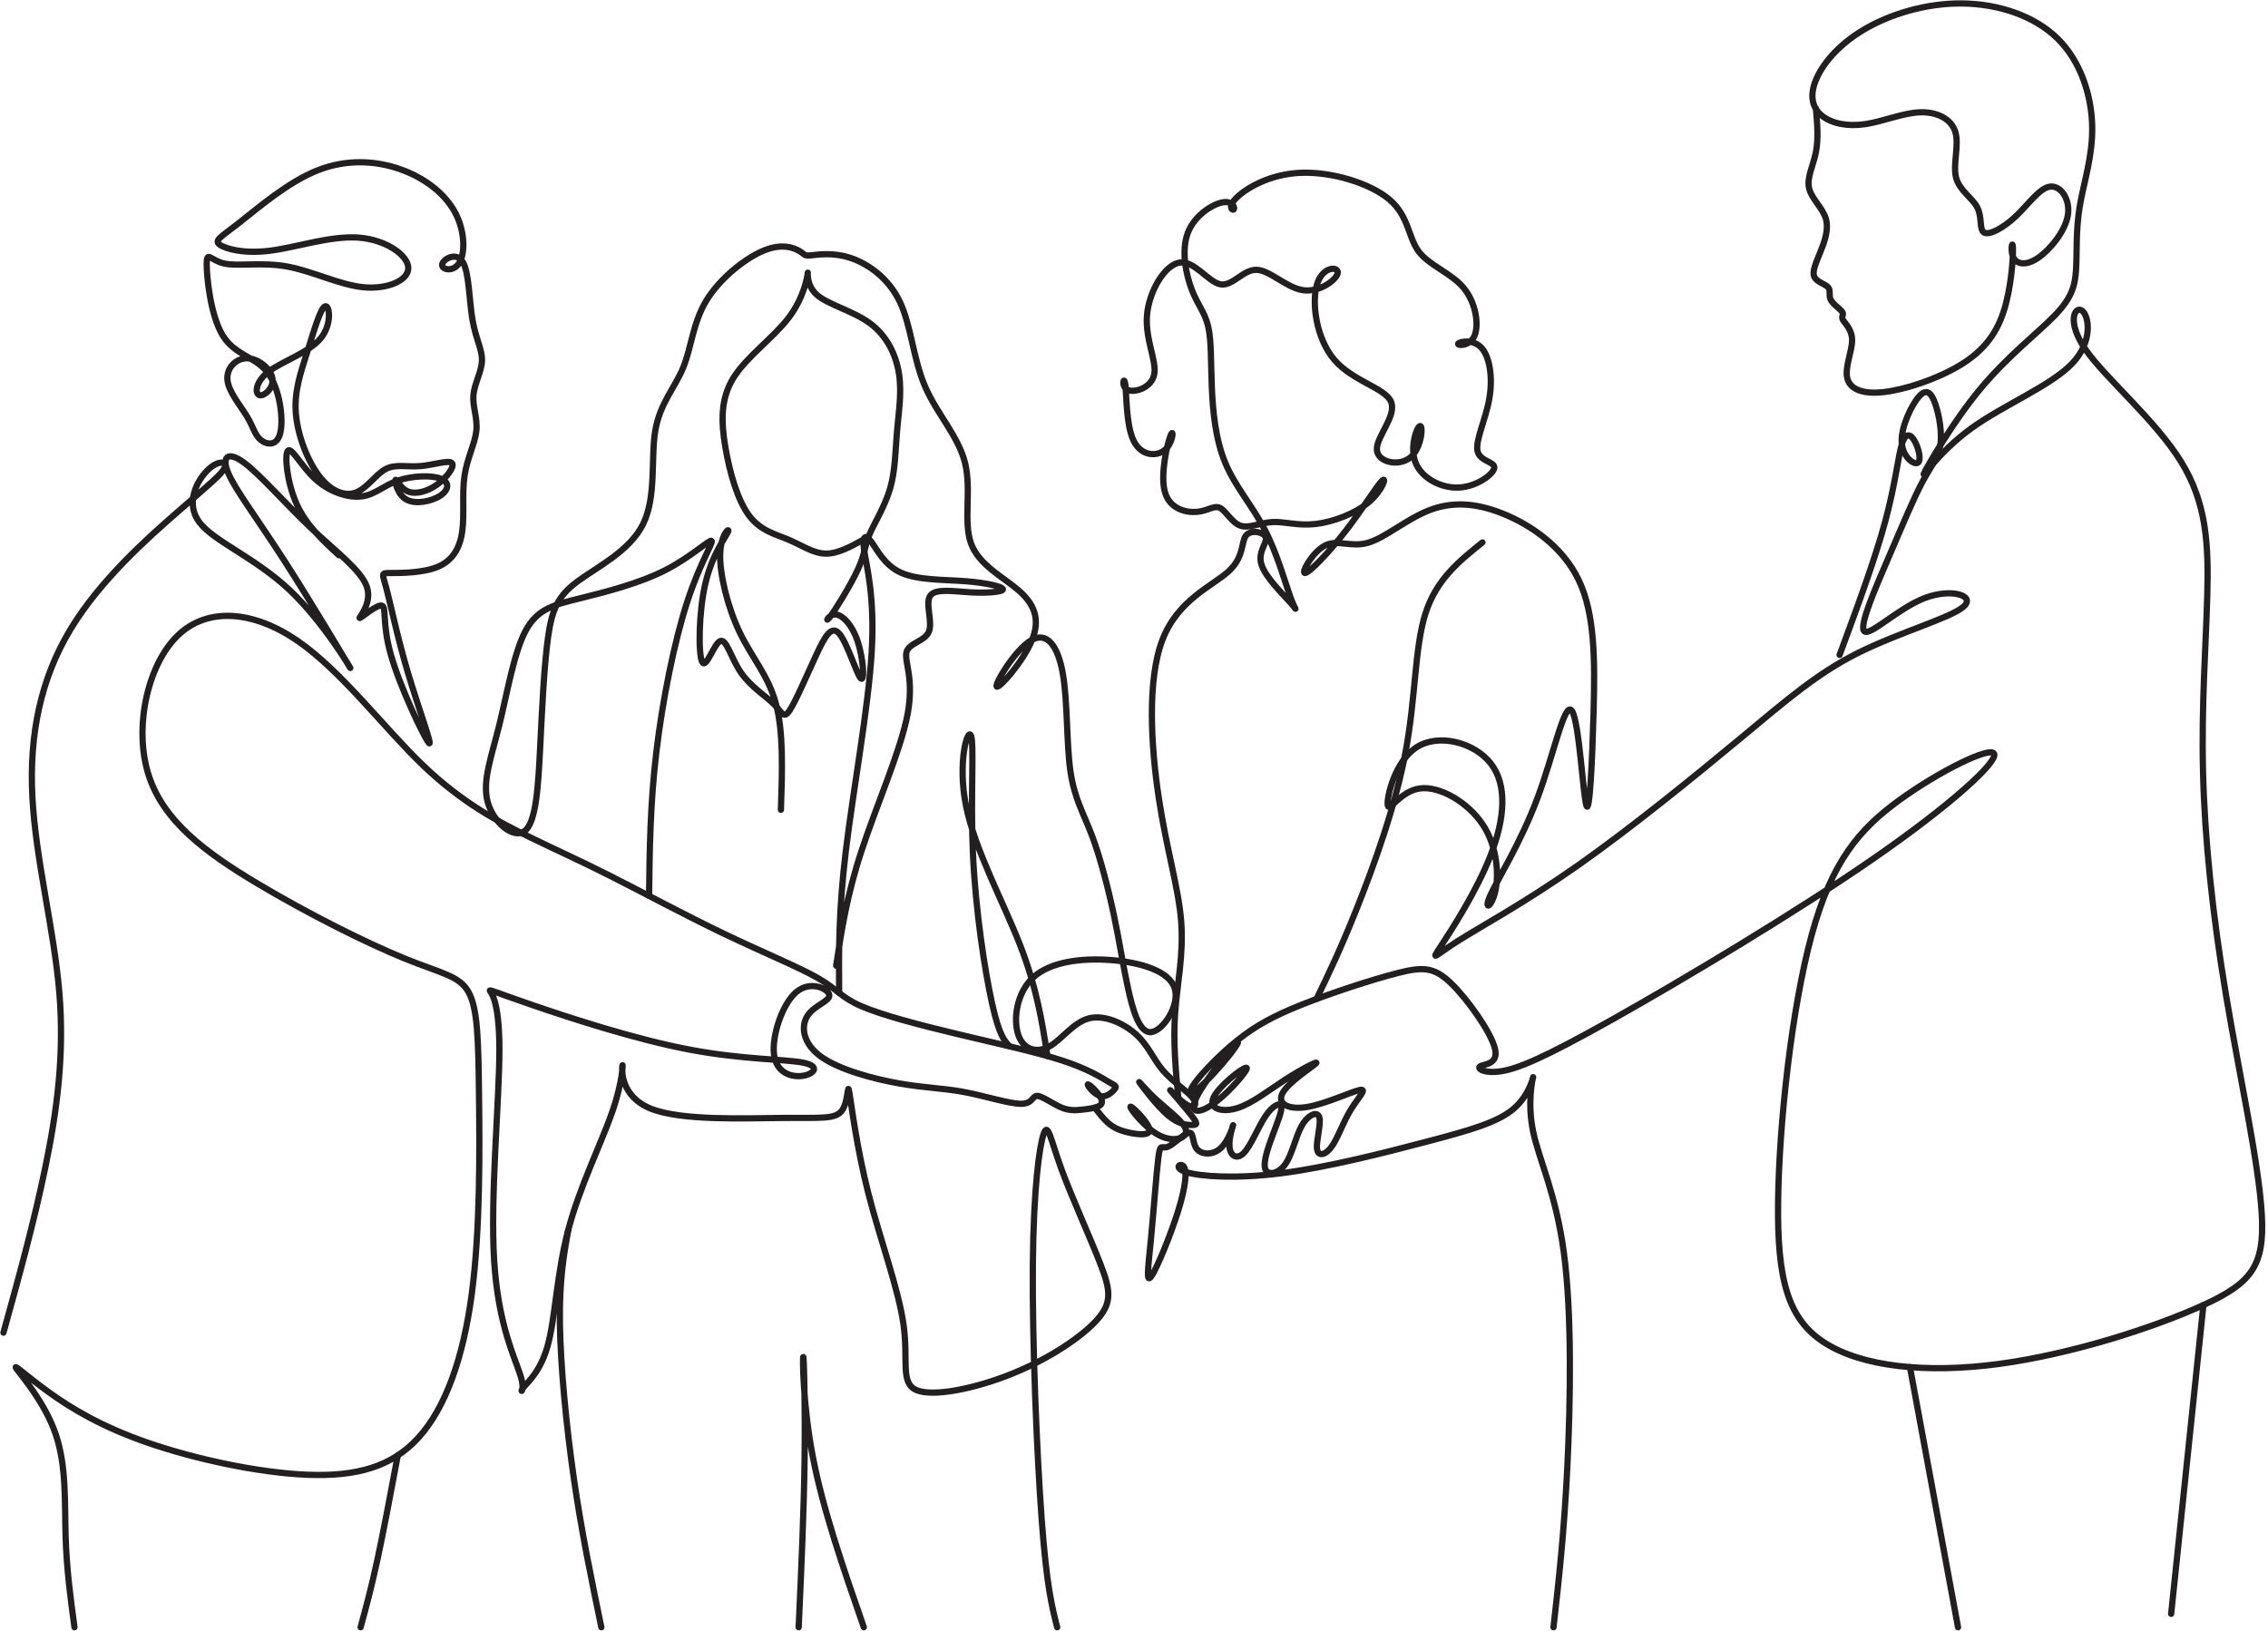
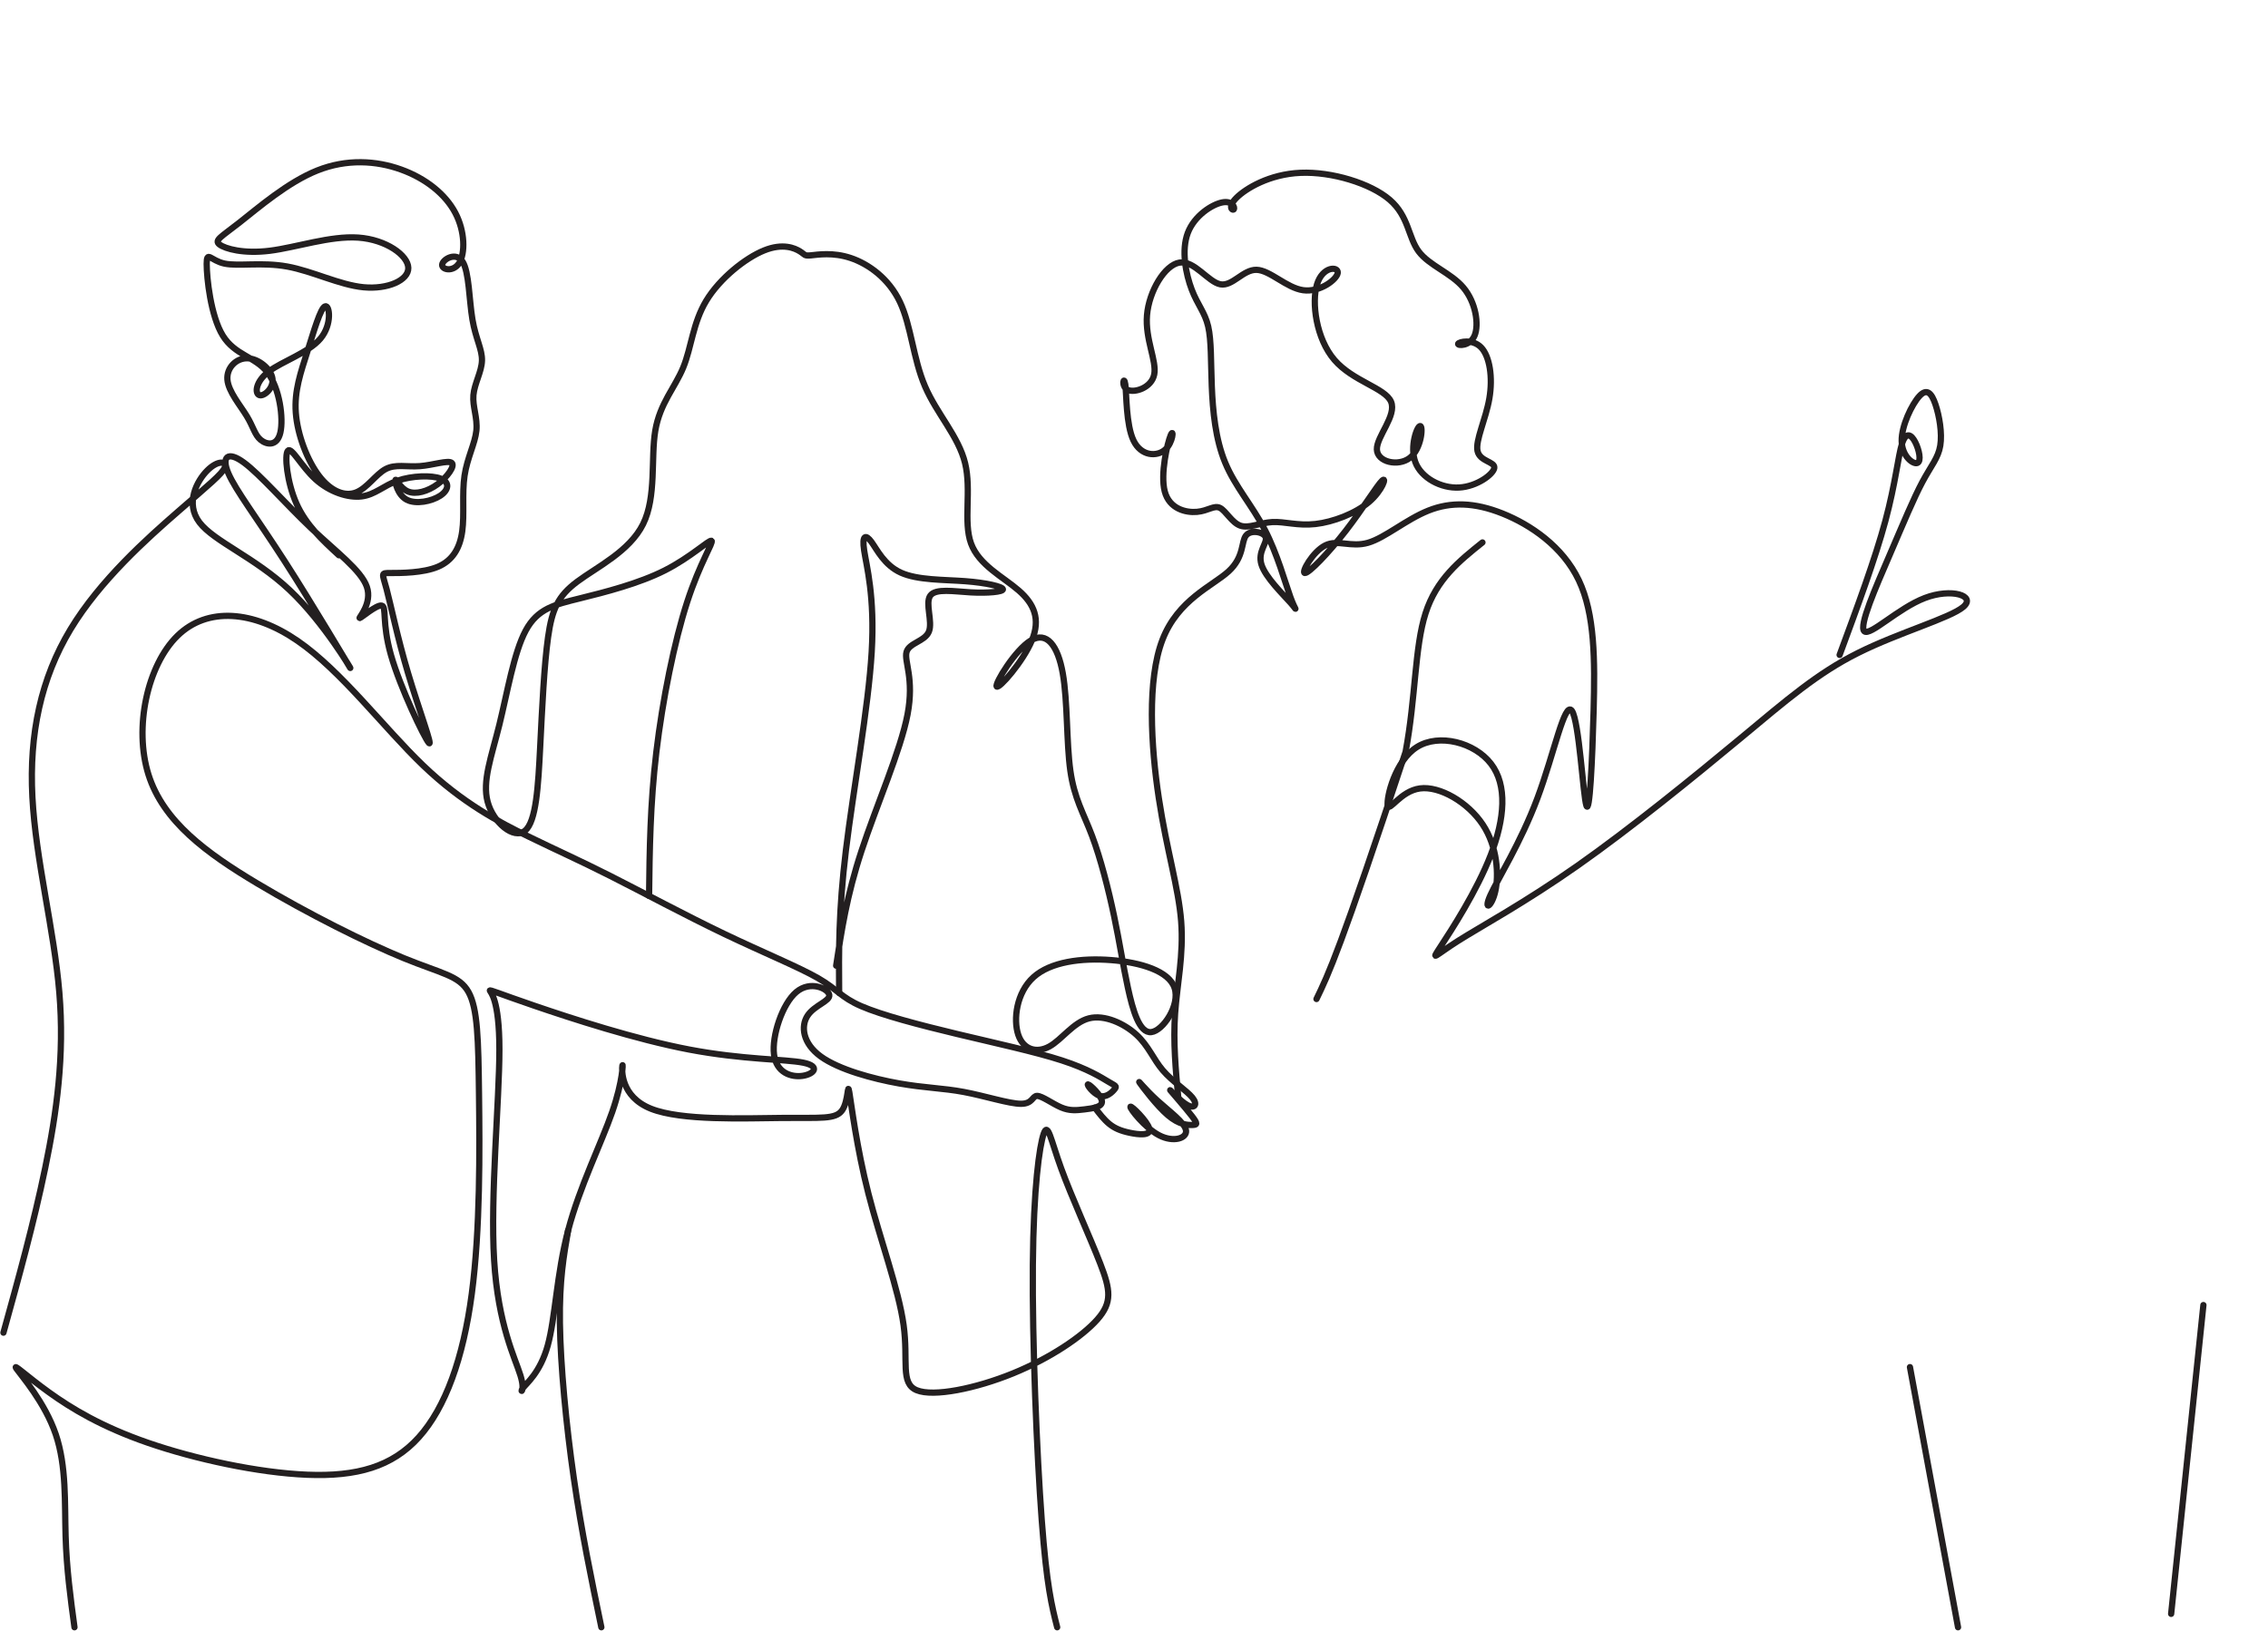
<svg xmlns="http://www.w3.org/2000/svg" height="2217.6" preserveAspectRatio="xMidYMid meet" version="1.0" viewBox="-0.0 -0.1 3083.8 2217.6" width="3083.8" zoomAndPan="magnify">
  <g fill="none" stroke="#231f20" stroke-linecap="round" stroke-linejoin="round" stroke-miterlimit="22.926" stroke-width="85.039">
    <path d="M 1012.656 43.242 C 958.984 439.414 905.352 835.547 891.953 1284.062 C 878.516 1732.578 905.352 2233.398 757.773 2667.188 C 610.195 3100.977 288.242 3467.656 225.625 3557.07 C 163.008 3646.523 359.766 3458.672 663.867 3239.57 C 967.93 3020.469 1379.375 2770.039 2014.375 2550.938 C 2649.336 2331.797 3507.969 2143.984 4178.711 2117.148 C 4849.492 2090.312 5332.461 2224.453 5694.688 2626.914 C 6056.914 3029.414 6298.398 3700.195 6414.648 4576.641 C 6530.898 5453.125 6521.953 6535.312 6513.047 7286.562 C 6504.102 8037.852 6495.156 8458.203 6369.922 8681.797 C 6244.727 8905.391 6003.242 8932.227 5488.984 9142.383 C 4974.727 9352.578 4187.656 9746.094 3499.023 10157.5 C 2810.352 10568.906 2220.078 10998.203 2018.828 11637.695 C 1817.617 12277.188 2005.391 13126.797 2412.344 13524.805 C 2819.297 13922.812 3445.352 13869.102 4044.57 13457.695 C 4643.828 13046.289 5216.172 12277.188 5752.812 11762.891 C 6289.453 11248.594 6790.273 10989.297 7183.828 10796.992 C 7577.344 10604.688 7863.516 10479.492 8297.305 10260.391 C 8731.055 10041.211 9312.383 9728.203 9844.531 9473.32 C 10376.719 9218.438 10859.609 9021.641 11123.516 8869.609 C 11387.305 8717.578 11431.992 8610.273 11709.297 8489.492 C 11986.484 8368.789 12496.289 8234.609 13019.492 8109.414 C 13542.695 7984.219 14079.414 7867.93 14437.109 7751.641 C 14794.883 7635.391 14973.711 7519.141 15072.109 7460.977 C 15170.508 7402.852 15188.398 7402.852 15157.109 7362.617 C 15125.781 7322.344 15045.312 7241.875 14955.781 7268.711 C 14866.406 7295.547 14768.008 7429.688 14794.883 7425.195 C 14821.719 7420.742 14973.711 7277.656 14982.695 7197.148 C 14991.602 7116.641 14857.5 7098.789 14745.703 7085.352 C 14633.906 7071.953 14544.414 7063.008 14428.203 7112.188 C 14311.914 7161.367 14168.789 7268.711 14101.719 7268.711 C 14034.609 7268.711 14043.594 7161.367 13882.617 7161.367 C 13721.602 7161.367 13390.703 7268.711 13104.492 7322.344 C 12818.281 7376.016 12576.797 7376.016 12223.594 7438.633 C 11870.312 7501.25 11405.195 7626.445 11159.297 7805.312 C 10913.281 7984.219 10886.484 8216.719 10980.391 8359.805 C 11074.297 8502.93 11288.906 8556.562 11275.508 8641.562 C 11262.109 8726.523 11020.586 8842.773 10828.281 8681.797 C 10636.094 8520.82 10492.891 8082.578 10524.297 7832.148 C 10555.586 7581.719 10761.289 7519.141 10913.281 7541.484 C 11065.312 7563.867 11163.711 7671.172 10922.305 7720.352 C 10680.781 7769.531 10099.414 7760.625 9370.508 7899.219 C 8641.602 8037.852 7765.117 8324.062 7268.789 8493.984 C 6772.383 8663.906 6656.133 8717.578 6660.586 8699.688 C 6665.078 8681.797 6790.273 8592.383 6790.273 7899.219 C 6790.273 7206.094 6665.078 5909.297 6718.711 5032.773 C 6772.383 4156.328 7004.922 3700.156 7076.484 3467.656 C 7148.008 3235.117 7058.594 3226.172 7107.773 3293.242 C 7156.953 3360.312 7344.805 3503.398 7447.656 3874.57 C 7550.508 4245.742 7568.359 4844.961 7724.883 5439.727 C 7881.406 6034.492 8176.562 6624.766 8324.141 7049.57 C 8471.719 7474.414 8471.719 7733.789 8462.734 7680.117 C 8453.789 7626.445 8435.898 7259.766 8851.797 7094.297 C 9267.695 6928.828 10117.305 6964.609 10640.508 6969.102 C 11163.711 6973.555 11360.508 6946.719 11449.883 7071.914 C 11539.414 7197.148 11521.484 7474.414 11548.281 7317.891 C 11575.117 7161.367 11646.719 6571.094 11807.695 5940.547 C 11968.711 5310.039 12219.102 4639.258 12286.211 4151.836 C 12353.203 3664.375 12236.992 3360.312 12465 3266.406 C 12693.086 3172.5 13265.508 3288.789 13770.781 3494.453 C 14276.094 3700.195 14714.414 3995.312 14920.117 4227.852 C 15125.781 4460.391 15098.906 4630.312 14960.312 4988.047 C 14821.719 5345.82 14571.289 5891.367 14428.203 6284.883 C 14285.117 6678.438 14249.297 6919.883 14191.211 6754.414 C 14133.008 6588.984 14052.5 6016.602 14043.594 4970.195 C 14034.609 3923.75 14097.188 2403.359 14164.297 1503.164 C 14231.406 603.008 14303.008 323.125 14374.492 43.242" transform="matrix(.1 0 0 -.1 0 2217)" />
-     <path d="M 11745.117 43.242 C 11467.812 841.836 11190.586 1640.508 11051.914 2361.797 C 10913.281 3083.086 10913.281 3726.992 10922.305 3722.539 C 10931.211 3718.086 10949.102 3065.195 10940.117 2343.906 C 10931.211 1622.617 10895.391 832.93 10859.609 43.242" transform="matrix(.1 0 0 -.1 0 2217)" />
    <path d="M 8176.562 43.242 C 8042.383 689.805 7908.242 1336.406 7802.891 2064.961 C 7697.578 2793.477 7621.094 3603.984 7612.891 4180.117 C 7604.688 4756.211 7664.805 5097.969 7724.883 5439.727" transform="matrix(.1 0 0 -.1 0 2217)" />
-     <path d="M 4903.164 43.242 C 4974.727 305.234 5046.25 567.227 5130.469 956.641 C 5214.688 1346.055 5311.562 1862.852 5408.438 2379.609" transform="matrix(.1 0 0 -.1 0 2217)" />
    <path d="M 46.758 4048.984 C 252.461 4791.328 458.164 5533.633 614.688 6289.375 C 771.172 7045.117 878.516 7814.258 806.953 8672.852 C 735.391 9531.445 485 10479.492 440.273 11333.594 C 395.547 12187.695 556.523 12947.891 958.984 13614.219 C 1361.445 14280.586 2005.391 14852.891 2421.289 15215.117 C 2837.148 15577.383 3025 15729.414 3056.289 15814.414 C 3087.617 15899.297 2962.383 15917.188 2819.297 15774.102 C 2676.211 15631.016 2515.195 15326.992 2711.992 15067.617 C 2908.711 14808.203 3463.242 14593.594 3936.211 14148.711 C 4409.141 13703.711 4800.547 13028.594 4760.312 13091.211 C 4720.039 13153.789 4248.125 13954.219 3869.102 14542.188 C 3490.078 15130.195 3203.867 15505.781 3105.508 15733.906 C 3007.109 15961.992 3096.523 16042.383 3315.664 15881.484 C 3534.805 15720.508 3883.594 15318.008 4227.891 14991.602 C 4572.266 14665.117 4912.109 14414.688 4988.125 14191.094 C 5064.141 13967.5 4876.328 13770.703 4889.727 13766.289 C 4903.164 13761.797 5117.812 13949.609 5189.375 13936.211 C 5260.898 13922.812 5189.375 13708.086 5316.055 13262.812 C 5442.695 12817.383 5767.578 12141.406 5830.195 12069.805 C 5892.812 11998.281 5693.125 12531.211 5548.555 13016.797 C 5403.984 13502.383 5314.57 13940.703 5256.445 14159.805 C 5198.281 14378.906 5171.484 14378.906 5310.117 14378.906 C 5448.711 14378.906 5752.812 14378.906 5954.023 14463.906 C 6155.273 14548.789 6253.672 14718.789 6284.961 14946.797 C 6316.25 15174.883 6280.508 15461.094 6316.289 15702.617 C 6352.031 15944.102 6459.375 16140.781 6477.266 16315.195 C 6495.117 16489.609 6423.594 16641.719 6436.992 16798.203 C 6450.43 16954.688 6548.789 17115.703 6553.242 17267.695 C 6557.734 17419.805 6468.281 17562.891 6423.594 17826.719 C 6378.867 18090.508 6378.867 18475.117 6289.453 18613.789 C 6200 18752.383 6021.094 18645.117 6012.188 18573.516 C 6003.203 18501.914 6164.219 18466.211 6244.727 18595.898 C 6325.195 18725.586 6325.195 19020.703 6191.055 19275.586 C 6056.875 19530.508 5788.594 19745.117 5453.203 19865.898 C 5117.812 19986.602 4715.352 20013.398 4312.891 19852.5 C 3910.43 19691.484 3507.969 19342.695 3257.539 19145.898 C 3007.109 18949.102 2908.711 18904.414 2984.766 18846.289 C 3060.781 18788.086 3311.211 18716.602 3668.945 18761.289 C 4026.68 18806.016 4491.758 18966.992 4871.875 18940.195 C 5251.953 18913.398 5547.109 18698.711 5551.562 18528.789 C 5556.055 18358.906 5269.844 18233.711 4943.398 18264.883 C 4616.953 18296.211 4250.273 18484.102 3905.938 18546.719 C 3561.602 18609.297 3239.648 18546.719 3051.836 18586.914 C 2863.984 18627.188 2810.352 18770.312 2810.352 18582.383 C 2810.352 18394.609 2863.984 17875.898 3029.453 17607.617 C 3194.922 17339.297 3472.188 17321.406 3637.656 17106.719 C 3803.086 16892.109 3856.758 16480.703 3812.031 16288.398 C 3767.305 16096.094 3624.219 16122.891 3543.711 16190 C 3463.242 16257.109 3445.352 16364.414 3355.898 16511.992 C 3266.484 16659.609 3105.469 16847.383 3092.07 17008.398 C 3078.672 17169.414 3212.812 17303.516 3364.844 17298.984 C 3516.875 17294.609 3686.836 17151.484 3704.727 17021.797 C 3722.617 16892.109 3588.438 16775.781 3525.859 16798.203 C 3463.242 16820.508 3472.188 16981.484 3655.547 17120.195 C 3838.867 17258.789 4196.602 17375.117 4357.617 17567.305 C 4518.594 17759.609 4482.812 18027.891 4420.195 18005.586 C 4357.578 17983.203 4268.164 17670.195 4178.711 17388.516 C 4089.297 17106.719 3999.844 16856.289 4022.227 16556.719 C 4044.57 16257.109 4178.711 15908.281 4339.727 15698.086 C 4500.703 15487.891 4688.516 15416.406 4840.586 15474.492 C 4992.617 15532.617 5108.867 15720.508 5243.047 15791.992 C 5377.188 15863.594 5529.219 15818.906 5708.086 15832.305 C 5886.953 15845.703 6092.695 15917.188 6141.875 15876.992 C 6191.055 15836.797 6083.711 15684.688 5949.609 15586.289 C 5815.43 15487.891 5654.414 15443.203 5547.109 15487.891 C 5439.805 15532.617 5386.133 15666.797 5377.188 15644.414 C 5368.242 15622.109 5403.984 15443.203 5529.219 15376.094 C 5654.414 15309.102 5869.062 15353.789 5985.352 15429.805 C 6101.602 15505.781 6119.492 15613.086 5994.297 15662.305 C 5869.062 15711.484 5600.781 15702.617 5408.477 15635.508 C 5216.172 15568.398 5099.922 15443.203 4916.602 15420.898 C 4733.242 15398.516 4482.812 15478.984 4290.508 15653.398 C 4098.242 15827.812 3964.062 16096.094 3914.883 16042.383 C 3865.703 15988.789 3901.445 15613.086 4031.172 15322.5 C 4160.859 15031.797 4384.414 14826.094 4608.008 14620.391" transform="matrix(.1 0 0 -.1 0 2217)" />
    <path d="M 8825.508 9988.281 C 8832.773 10611.094 8840.039 11233.984 8924.18 11943.398 C 9008.281 12652.812 9169.297 13448.789 9343.672 13985.391 C 9518.086 14521.992 9705.938 14799.297 9674.609 14817.188 C 9643.281 14835 9392.891 14593.594 9039.609 14414.688 C 8686.328 14235.781 8230.195 14119.609 7885.898 14034.609 C 7541.562 13949.609 7308.984 13896.016 7148.008 13596.289 C 6987.031 13296.719 6897.617 12751.211 6789.492 12314.219 C 6681.406 11877.188 6554.648 11548.789 6630.664 11267.109 C 6706.68 10985.312 6985.508 10750.312 7138.32 10874.297 C 7291.133 10998.203 7317.969 11481.211 7344.766 12013.281 C 7371.602 12545.508 7398.438 13126.797 7452.109 13506.914 C 7505.781 13886.992 7586.25 14065.898 7850.117 14262.695 C 8113.945 14459.414 8561.133 14674.102 8744.492 15045.195 C 8927.812 15416.406 8847.344 15944.102 8909.922 16315.195 C 8972.539 16686.406 9178.242 16901.016 9290.039 17173.789 C 9401.836 17446.602 9419.727 17777.5 9603.086 18081.602 C 9786.406 18385.703 10135.195 18662.891 10390.117 18765.781 C 10645 18868.594 10806.016 18797.109 10877.5 18752.383 C 10949.102 18707.695 10931.211 18689.805 11025.117 18698.711 C 11118.984 18707.695 11324.688 18743.398 11566.211 18662.891 C 11807.695 18582.383 12084.883 18385.703 12236.992 18063.711 C 12388.984 17741.797 12415.898 17294.609 12576.797 16918.906 C 12737.812 16543.281 13033.008 16239.219 13122.383 15872.5 C 13211.797 15505.781 13095.586 15076.484 13202.891 14781.406 C 13310.195 14486.289 13641.094 14325.312 13851.289 14141.914 C 14061.484 13958.594 14150.898 13752.891 14030.195 13462.188 C 13909.414 13171.484 13578.516 12795.898 13551.719 12836.094 C 13524.883 12876.406 13802.109 13332.5 14016.797 13462.188 C 14231.406 13591.914 14383.516 13395.117 14450.508 13015 C 14517.617 12634.883 14499.688 12071.484 14553.398 11691.289 C 14606.992 11311.289 14732.305 11114.492 14848.516 10805.898 C 14964.805 10497.383 15072.109 10076.992 15148.086 9714.805 C 15224.219 9352.578 15268.906 9048.516 15336.016 8739.922 C 15403.008 8431.367 15492.5 8118.359 15653.516 8136.25 C 15814.414 8154.141 16046.992 8502.93 15971.016 8735.469 C 15894.883 8968.008 15510.391 9084.297 15107.891 9115.586 C 14705.391 9146.875 14285.117 9093.203 14052.617 8883.359 C 13820.195 8673.516 13775.703 8307.5 13845.117 8100.781 C 13914.414 7894.102 14097.695 7846.719 14267.5 7940.312 C 14437.383 8033.867 14593.789 8268.398 14806.094 8323.047 C 15018.516 8377.695 15286.797 8252.5 15452.188 8100.469 C 15617.695 7948.438 15680.312 7769.531 15810 7617.5 C 15939.609 7465.469 16136.406 7340.273 16212.383 7246.328 C 16288.516 7152.422 16243.711 7089.844 16145.391 7143.477 C 16046.992 7197.148 15894.883 7367.109 15912.812 7344.727 C 15930.703 7322.383 16118.516 7107.695 16205 6996.016 C 16291.484 6884.375 16276.602 6875.625 16211.914 6873.516 C 16147.305 6871.367 16032.812 6875.781 15880.312 7005.312 C 15727.891 7134.883 15537.617 7389.609 15498.203 7445.078 C 15458.789 7500.586 15570.312 7356.875 15733.516 7208.203 C 15896.797 7059.492 16111.602 6905.859 16126.289 6798.828 C 16140.898 6691.836 15955.312 6631.445 15760.391 6733.203 C 15565.508 6834.922 15361.289 7098.75 15370.195 7121.133 C 15379.219 7143.477 15601.289 6924.375 15627.383 6823.75 C 15653.516 6723.125 15483.516 6741.016 15358.281 6767.852 C 15233.086 6794.688 15152.617 6830.469 15081.406 6888.828 C 15010.312 6947.188 14948.398 7028.125 14886.602 7109.062" transform="matrix(.1 0 0 -.1 0 2217)" />
-     <path d="M 14241.797 7810.508 C 14169.805 8273.867 14097.695 8737.188 13869.414 9322.148 C 13641.094 9907.07 13256.484 10613.594 13135.781 11208.398 C 13015.117 11803.203 13158.203 12286.094 13202.891 12165.391 C 13247.617 12044.609 13193.906 11320.195 13229.688 10551.016 C 13265.508 9781.875 13390.703 8968.008 13489.219 8525.625 C 13587.695 8083.242 13659.414 8012.344 13731.211 7941.484" transform="matrix(.1 0 0 -.1 0 2217)" />
    <path d="M 11409.883 8668.945 C 11405.391 9221.797 11400.781 9774.609 11501.406 10605.508 C 11601.992 11436.484 11807.695 12545.508 11852.383 13305.703 C 11897.109 14065.898 11780.781 14477.305 11749.609 14687.5 C 11718.203 14897.695 11771.914 14906.602 11847.891 14803.711 C 11923.906 14700.898 12022.305 14486.289 12250.391 14383.398 C 12478.398 14280.586 12836.211 14289.492 13124.609 14267.891 C 13413.086 14246.289 13632.188 14194.102 13636.719 14158.281 C 13641.094 14122.5 13430.898 14103.203 13200.586 14115.781 C 12970.312 14128.516 12719.883 14173.203 12648.398 14070.391 C 12576.797 13967.5 12684.102 13717.109 12630.508 13582.891 C 12576.797 13448.789 12362.188 13430.898 12326.406 13305.703 C 12290.586 13180.508 12433.711 12947.891 12339.805 12456.016 C 12245.898 11964.102 11915 11212.891 11713.789 10600.195 C 11512.5 9987.578 11441.016 9513.555 11369.414 9039.531" transform="matrix(.1 0 0 -.1 0 2217)" />
-     <path d="M 10618.203 11159.219 C 10636.094 11686.914 10653.906 12214.609 10551.094 12599.102 C 10448.203 12983.711 10224.609 13225.195 10058.398 13571.016 C 9892.227 13916.797 9783.438 14366.992 9792.344 14639.805 C 9801.328 14912.617 9928.008 15008.008 9899.141 14939.492 C 9870.273 14871.016 9685.82 14638.711 9591.914 14240.703 C 9498.008 13842.695 9494.648 13278.984 9546.641 13171.602 C 9598.594 13064.219 9705.938 13413.008 9790.898 13453.281 C 9875.859 13493.516 9938.438 13225.195 10072.617 13028.398 C 10206.797 12831.719 10412.5 12706.484 10524.297 12594.688 C 10636.094 12482.891 10653.906 12384.492 10738.906 12514.219 C 10823.906 12643.789 10975.898 13001.602 11096.719 13261.016 C 11217.383 13520.312 11306.797 13681.289 11415.391 13549.805 C 11523.906 13418.203 11651.484 12994.102 11705.195 12945 C 11758.906 12895.781 11738.516 13221.484 11661.289 13451.406 C 11584.102 13681.289 11449.883 13815.508 11356.016 13815.508 C 11262.109 13815.508 11208.516 13681.289 11284.805 13781.406 C 11361.094 13881.602 11567.5 14216.016 11665.781 14430.586 C 11764.102 14645.312 11754.297 14740.195 11821.016 14899.414 C 11887.812 15058.594 12031.094 15282.188 12102.695 15528.203 C 12174.414 15774.102 12174.414 16042.383 12196.719 16306.289 C 12219.102 16570.117 12263.789 16829.492 12223.594 17088.906 C 12183.281 17348.203 12058.086 17607.617 11825.586 17777.5 C 11593.008 17947.5 11253.203 18027.891 11101.914 18166.602 C 10950.586 18305.195 10987.812 18501.992 10983.398 18457.188 C 10978.906 18412.5 10932.695 18126.289 10726.211 17853.516 C 10519.805 17580.781 10153.086 17321.406 9974.219 17035.195 C 9795.352 16748.984 9804.297 16436.016 9862.422 16091.602 C 9920.586 15747.305 10027.891 15371.719 10184.414 15161.484 C 10340.898 14951.289 10546.602 14906.602 10725.508 14830.586 C 10904.414 14754.609 11056.406 14647.188 11221.797 14642.812 C 11387.109 14638.281 11565.781 14736.719 11744.492 14835.117" transform="matrix(.1 0 0 -.1 0 2217)" />
-     <path d="M 21122.812 43.242 C 21194.297 676.406 21265.898 1309.57 21310.586 2216.445 C 21355.312 3123.281 21373.203 4303.867 21265.898 5122.188 C 21158.516 5940.547 20926.016 6396.68 20845.508 6785.742 C 20765 7174.805 20836.484 7496.758 20845.508 7523.594 C 20854.414 7550.43 20800.781 7282.109 20581.719 7094.297 C 20362.617 6906.484 19978.008 6799.141 19401.094 6647.109 C 18824.219 6495.078 18055.117 6298.281 17428.984 6217.812 C 16803.008 6137.305 16320 6173.086 16132.188 6231.211 C 15944.414 6289.375 16051.719 6369.844 16096.406 6307.266 C 16141.094 6244.648 16123.203 6038.945 16020.391 5708.008 C 15917.5 5377.109 15729.688 4920.977 15653.711 4813.633 C 15577.695 4706.328 15613.516 4947.812 15649.883 5325.859 C 15686.289 5703.906 15723.398 6218.555 15750.195 6428.75 C 15776.992 6638.906 15793.594 6544.648 15876.289 6575.938 C 15958.984 6607.266 16107.891 6764.18 16170.508 6768.672 C 16233.086 6773.125 16209.414 6625.156 16273.711 6546.68 C 16337.891 6468.242 16489.883 6459.297 16597.305 6557.656 C 16704.609 6656.055 16767.188 6861.758 16767.188 6870.703 C 16767.188 6879.648 16704.609 6691.836 16718.008 6571.055 C 16731.406 6450.352 16820.898 6396.68 16914.805 6495.078 C 17008.711 6593.438 17106.992 6843.867 17205.391 6991.445 C 17303.789 7139.023 17402.188 7183.711 17420.117 7130.039 C 17438.008 7076.406 17375.391 6924.336 17308.281 6745.469 C 17241.211 6566.602 17169.688 6360.898 17205.391 6271.484 C 17241.211 6182.031 17384.297 6208.867 17478.203 6343.008 C 17572.109 6477.188 17616.797 6718.672 17701.797 6866.211 C 17786.797 7013.828 17911.992 7067.461 17938.789 6978.008 C 17965.586 6888.594 17894.102 6656.055 17907.5 6548.711 C 17920.898 6441.406 18019.297 6459.297 18104.297 6575.547 C 18189.219 6691.836 18260.781 6906.484 18363.594 7076.406 C 18466.484 7246.328 18600.586 7371.562 18488.906 7349.18 C 18377.109 7326.836 18019.297 7156.875 17764.414 7116.641 C 17509.492 7076.406 17357.5 7165.82 17442.383 7313.398 C 17527.383 7460.977 17849.414 7666.68 17894.102 7711.406 C 17938.789 7756.133 17706.289 7639.844 17478.203 7492.266 C 17250.117 7344.727 17026.602 7165.82 16822.109 7102.578 C 16617.617 7039.336 16432.188 7091.719 16499.297 7243.75 C 16566.406 7395.781 16885.898 7647.5 16942.812 7652.617 C 16999.688 7657.734 16793.984 7416.289 16627.305 7265.742 C 16460.508 7115.195 16332.812 7055.625 16270.117 7067.539 C 16207.5 7079.453 16210 7162.891 16327.5 7353.672 C 16445.117 7544.453 16677.695 7842.578 16776.094 7951.406 C 16874.492 8060.195 16838.711 7979.727 16722.383 7830.664 C 16606.094 7681.602 16409.297 7463.984 16294.492 7370.977 C 16179.609 7277.969 16146.797 7309.648 16249.688 7449.766 C 16352.617 7589.844 16591.211 7838.477 16831.211 8029.805 C 17071.289 8221.172 17312.812 8355.352 17706.289 8511.875 C 18099.805 8668.359 18645.391 8847.266 18994.219 8936.68 C 19343.008 9026.133 19495 9026.133 19727.617 8802.539 C 19960.117 8578.945 20273.086 8131.758 20326.797 7912.656 C 20380.391 7693.516 20174.688 7702.461 20125.508 7671.133 C 20076.406 7639.844 20183.711 7568.281 20411.719 7604.062 C 20639.805 7639.844 20988.594 7782.969 21927.695 8310.625 C 22866.797 8838.32 24396.094 9750.586 25469.414 10492.891 C 26542.617 11235.195 27159.688 11807.617 27115 11919.414 C 27070.312 12031.211 26363.711 11682.383 25822.617 11288.906 C 25281.484 10895.312 24905.781 10457.109 24633.008 9455.352 C 24360.195 8453.672 24190.312 6888.555 24176.914 5833.203 C 24163.398 4777.812 24306.484 4232.266 24811.914 3910.273 C 25317.188 3588.32 26184.688 3489.922 27181.914 3624.102 C 28179.102 3758.242 29306.094 4124.922 29959.688 4424.531 C 30613.281 4724.141 30793.711 4956.719 30753.398 5658.789 C 30713.203 6360.859 30452.305 7532.461 30268.203 8632.539 C 30084.219 9732.617 29976.797 10761.211 29954.492 11677.891 C 29932.109 12594.609 29994.688 13399.492 30012.617 14083.711 C 30030.508 14767.891 30003.711 15331.406 29654.883 15894.805 C 29306.094 16458.281 28635.312 17021.719 28362.5 17410.781 C 28089.688 17799.805 28214.883 18014.492 28308.789 17947.383 C 28402.812 17880.312 28465.312 17531.484 28174.688 17227.383 C 27883.984 16923.281 27240.117 16663.984 26797.383 16341.992 C 26354.609 16020 26113.203 15635.391 26162.383 15738.281 C 26211.602 15841.094 26551.406 16431.406 26926.992 16883.086 C 27302.695 17334.688 27714.102 17647.812 27942.188 17884.805 C 28170.195 18121.797 28214.883 18282.812 28228.281 18510.781 C 28241.797 18738.906 28223.906 19033.984 28277.5 19360.508 C 28331.211 19686.914 28456.406 20044.688 28447.5 20456.094 C 28438.516 20867.5 28295.391 21332.617 27977.891 21645.586 C 27660.391 21958.594 27168.516 22119.609 26676.602 22124.102 C 26184.688 22128.594 25692.812 21976.484 25339.609 21766.289 C 24986.289 21556.211 24771.602 21287.812 24686.719 21073.203 C 24601.719 20858.594 24646.406 20697.617 24776.094 20594.688 C 24905.781 20491.914 25120.391 20447.188 25361.914 20482.891 C 25603.398 20518.711 25871.719 20635 26104.219 20643.906 C 26336.797 20652.891 26533.516 20554.492 26587.188 20375.586 C 26640.781 20196.719 26551.406 19937.383 26596.094 19758.516 C 26640.781 19579.609 26819.688 19481.211 26886.797 19347.109 C 26953.906 19212.891 26909.219 19043.008 26980.703 19007.188 C 27052.305 18971.406 27240.117 19069.805 27410 19230.781 C 27579.883 19391.797 27731.992 19615.391 27875.117 19633.281 C 28018.203 19651.211 28152.305 19463.281 28116.602 19244.219 C 28080.781 19025.117 27875.117 18774.688 27709.609 18662.891 C 27544.219 18551.094 27418.906 18577.891 27374.219 18671.797 C 27329.492 18765.703 27365.312 18926.719 27369.805 18796.992 C 27374.219 18667.383 27347.383 18246.992 27240.117 17925 C 27132.812 17603.086 26944.883 17379.492 26636.406 17196.094 C 26327.812 17012.812 25898.516 16869.688 25603.398 16838.398 C 25308.203 16807.109 25147.188 16887.617 25115.898 17035.117 C 25084.609 17182.695 25183.008 17397.383 25183.008 17544.883 C 25183.008 17692.5 25084.609 17773.008 25057.812 17822.188 C 25031.016 17871.406 25075.703 17889.297 25048.906 17929.492 C 25021.992 17969.805 24923.711 18032.305 24892.383 18095 C 24861.094 18157.617 24896.797 18220.195 24856.602 18264.883 C 24816.289 18309.609 24700.117 18336.406 24668.789 18408.008 C 24637.5 18479.492 24691.094 18595.781 24749.297 18738.906 C 24807.383 18881.992 24870 19051.914 24825.312 19199.492 C 24780.586 19347.109 24628.516 19472.305 24597.188 19615.391 C 24565.898 19758.516 24655.312 19919.492 24691.094 20102.812 C 24726.914 20286.211 24708.984 20491.914 24691.094 20697.617" transform="matrix(.1 0 0 -.1 0 2217)" />
    <path d="M 16021.602 7238.633 C 15986.016 7619.18 15950.391 7999.688 15977.812 8391.484 C 16005.195 8783.32 16095.586 9186.406 16060.312 9642.852 C 16025 10099.297 15863.984 10609.102 15756.719 11315.703 C 15649.414 12022.188 15595.703 12925.508 15805.898 13471.094 C 16016.016 14016.719 16490.117 14204.492 16704.688 14401.211 C 16919.414 14598.008 16874.609 14803.711 16941.719 14888.594 C 17008.789 14973.594 17187.695 14937.891 17210 14861.797 C 17232.383 14785.781 17098.203 14669.492 17151.914 14495.117 C 17205.586 14320.703 17446.992 14088.203 17549.883 13971.914 C 17652.695 13855.703 17616.992 13855.703 17545.391 14052.383 C 17473.906 14249.219 17366.484 14642.695 17196.602 14969.102 C 17026.719 15295.586 16794.102 15555 16660 15876.914 C 16525.781 16198.906 16490.117 16583.516 16476.602 16918.906 C 16463.203 17254.297 16472.188 17540.508 16427.5 17732.695 C 16382.695 17925 16284.414 18023.398 16203.906 18233.594 C 16123.398 18443.789 16060.781 18765.703 16150.195 19002.812 C 16239.609 19239.805 16481.094 19391.797 16619.805 19418.594 C 16758.398 19445.508 16794.102 19347.109 16776.289 19324.688 C 16758.398 19302.383 16686.797 19356.016 16811.992 19481.211 C 16937.305 19606.484 17259.219 19803.203 17683.984 19821.094 C 18108.906 19838.984 18636.484 19678.008 18895.898 19454.414 C 19155.312 19230.781 19146.289 18944.609 19289.414 18752.305 C 19432.5 18560 19727.695 18461.719 19897.617 18260.391 C 20067.5 18059.219 20112.305 17755.117 20049.688 17607.5 C 19986.992 17460 19817.109 17468.906 19826.094 17495.703 C 19835 17522.617 20022.812 17567.305 20139.102 17446.484 C 20255.391 17325.781 20300.117 17039.609 20250.898 16753.398 C 20201.719 16467.188 20058.594 16181.016 20089.883 16037.891 C 20121.211 15894.805 20326.914 15894.805 20318.008 15809.883 C 20308.984 15724.883 20085.391 15555 19839.492 15541.484 C 19593.516 15528.086 19325.195 15671.211 19244.688 15885.898 C 19164.219 16100.508 19271.484 16386.719 19311.797 16377.812 C 19351.992 16368.789 19325.195 16064.805 19168.711 15943.984 C 19012.188 15823.281 18726.016 15885.898 18721.484 16060.312 C 18716.992 16234.688 18994.297 16520.898 18913.789 16708.711 C 18833.281 16896.484 18395.117 16985.898 18144.609 17276.602 C 17894.219 17567.305 17831.602 18059.219 17907.617 18305.117 C 17983.594 18551.094 18198.281 18551.094 18189.414 18461.719 C 18180.391 18372.188 17947.891 18193.281 17719.805 18224.609 C 17491.797 18256.016 17268.203 18497.383 17084.805 18501.914 C 16901.484 18506.406 16758.398 18273.789 16592.891 18305.117 C 16427.5 18336.406 16239.609 18631.602 16038.398 18600.312 C 15837.188 18568.984 15622.5 18211.211 15595.703 17884.805 C 15568.906 17558.398 15729.883 17263.203 15694.102 17079.805 C 15658.281 16896.484 15425.781 16825 15331.914 16869.688 C 15238.008 16914.414 15282.695 17075.391 15300.508 16945.703 C 15318.398 16816.016 15309.492 16395.703 15412.305 16181.016 C 15515.195 15966.406 15729.883 15957.383 15841.719 16055.781 C 15953.398 16154.219 15962.383 16359.883 15917.695 16252.617 C 15872.891 16145.312 15774.609 15724.883 15837.188 15487.891 C 15899.805 15250.898 16123.398 15197.188 16275.391 15210.586 C 16427.5 15224.102 16507.891 15304.492 16588.398 15264.297 C 16668.906 15224.102 16749.414 15063.086 16865.703 15022.812 C 16981.992 14982.617 17133.984 15063.086 17299.492 15071.992 C 17464.883 15081.016 17643.789 15018.398 17885.312 15045.195 C 18126.797 15071.992 18430.781 15188.281 18614.219 15344.805 C 18797.5 15501.289 18860.117 15698.086 18793.086 15635.508 C 18726.016 15572.891 18529.219 15250.898 18296.719 14951.289 C 18064.102 14651.719 17795.781 14374.414 17742.188 14378.906 C 17688.516 14383.281 17849.492 14669.492 18019.414 14754.492 C 18189.297 14839.492 18368.203 14723.203 18600.781 14790.312 C 18833.281 14857.383 19119.492 15107.812 19423.594 15228.516 C 19727.695 15349.297 20049.609 15340.312 20429.805 15188.281 C 20809.883 15036.211 21248.086 14741.094 21467.188 14280.508 C 21686.289 13819.883 21686.289 13193.789 21668.516 12509.609 C 21650.586 11825.508 21614.805 11083.086 21570.117 11217.305 C 21525.312 11351.406 21471.719 12362.109 21373.281 12505.195 C 21274.883 12648.281 21131.797 11923.789 20903.789 11315.703 C 20675.703 10707.5 20362.695 10215.586 20264.297 9996.484 C 20165.898 9777.344 20282.188 9831.016 20331.406 10050.117 C 20380.586 10269.297 20362.695 10653.789 20161.406 10957.891 C 19960.195 11261.992 19575.586 11485.586 19307.305 11449.805 C 19038.984 11413.984 18886.992 11118.906 18869.102 11221.719 C 18851.211 11324.609 18967.5 11825.508 19267.109 12013.281 C 19566.719 12201.094 20049.609 12075.898 20273.203 11785.195 C 20496.797 11494.492 20461.094 11038.398 20269.883 10544.883 C 20078.789 10051.289 19732.305 9520.391 19589.219 9301.25 C 19446.094 9082.148 19506.406 9174.844 19827.188 9377.734 C 20148.008 9580.625 20729.414 9893.633 21449.297 10398.906 C 22169.297 10904.297 23027.891 11601.914 23662.891 12129.492 C 24297.891 12657.188 24709.297 13015 25263.789 13292.188 C 25818.281 13569.492 26515.898 13766.211 26694.805 13918.281 C 26873.711 14070.312 26533.789 14177.617 26171.602 14038.984 C 25809.414 13900.391 25424.805 13515.781 25348.789 13587.383 C 25272.695 13658.906 25505.312 14186.602 25692.305 14621.094 C 25879.297 15055.586 26020.898 15396.914 26139.609 15618.711 C 26258.281 15840.508 26354.297 15942.617 26381.914 16111.797 C 26409.492 16281.016 26368.789 16517.188 26316.602 16671.016 C 26264.414 16824.883 26200.586 16896.406 26097.695 16784.609 C 25994.883 16672.812 25852.891 16377.695 25857.188 16172.812 C 25861.406 15967.891 26011.914 15853.086 26070 15875.391 C 26128.203 15897.812 26093.984 16057.305 26041.094 16159.414 C 25988.203 16261.484 25916.719 16306.211 25863.008 16140.781 C 25809.414 15975.312 25773.594 15599.688 25635 15085.391 C 25496.289 14571.211 25254.883 13918.281 25013.398 13265.391" transform="matrix(.1 0 0 -.1 0 2217)" />
-     <path d="M 20156.992 14794.805 C 19843.906 14544.297 19530.898 14293.906 19382.617 13830.312 C 19234.297 13366.797 19250.703 12690 19112.109 11947.695 C 18973.398 11205.312 18679.805 10397.383 18451.992 9826.289 C 18224.102 9255.117 18062.188 8920.703 17900.195 8586.289" transform="matrix(.1 0 0 -.1 0 2217)" />
+     <path d="M 20156.992 14794.805 C 19843.906 14544.297 19530.898 14293.906 19382.617 13830.312 C 19234.297 13366.797 19250.703 12690 19112.109 11947.695 C 18224.102 9255.117 18062.188 8920.703 17900.195 8586.289" transform="matrix(.1 0 0 -.1 0 2217)" />
    <path d="M 25969.688 3580.586 C 26187.617 2401.445 26405.508 1222.344 26623.398 43.242" transform="matrix(.1 0 0 -.1 0 2217)" />
    <path d="M 29959.688 4424.531 C 29813.516 3024.883 29667.305 1625.195 29521.094 225.508" transform="matrix(.1 0 0 -.1 0 2217)" />
  </g>
</svg>